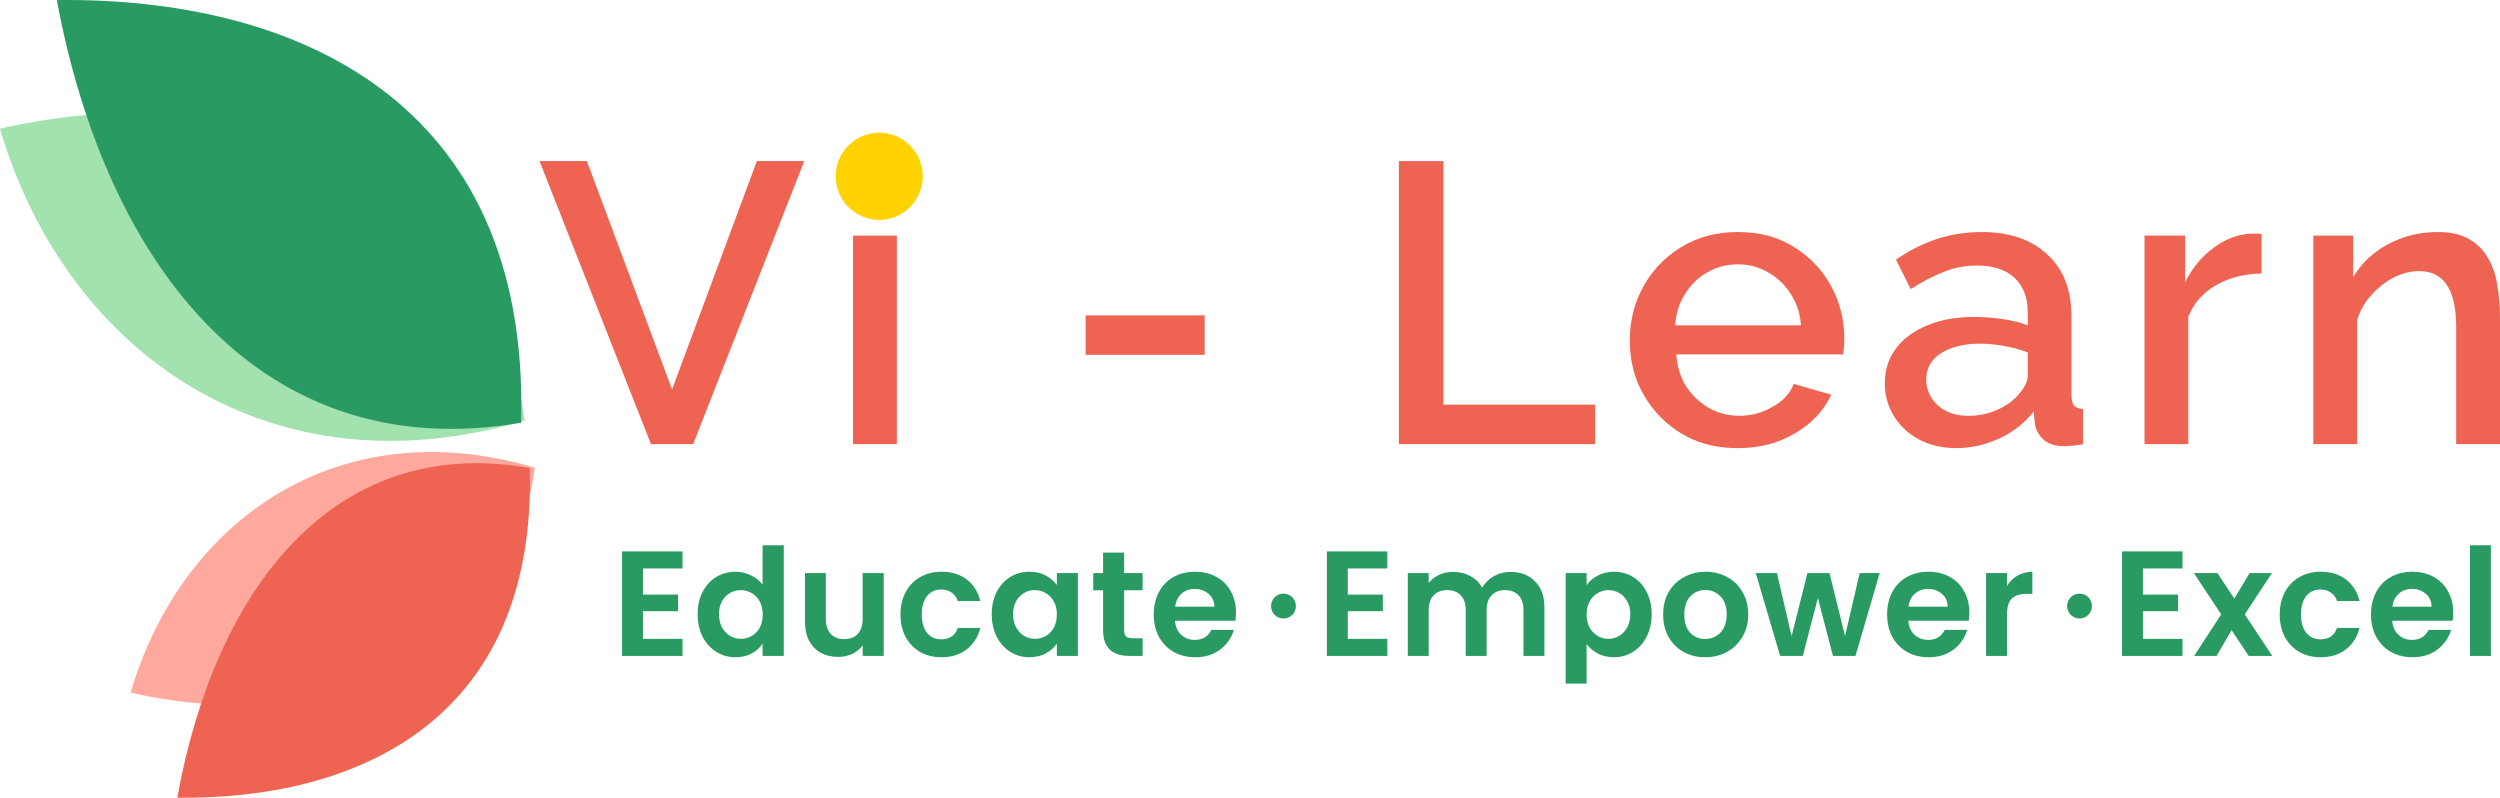
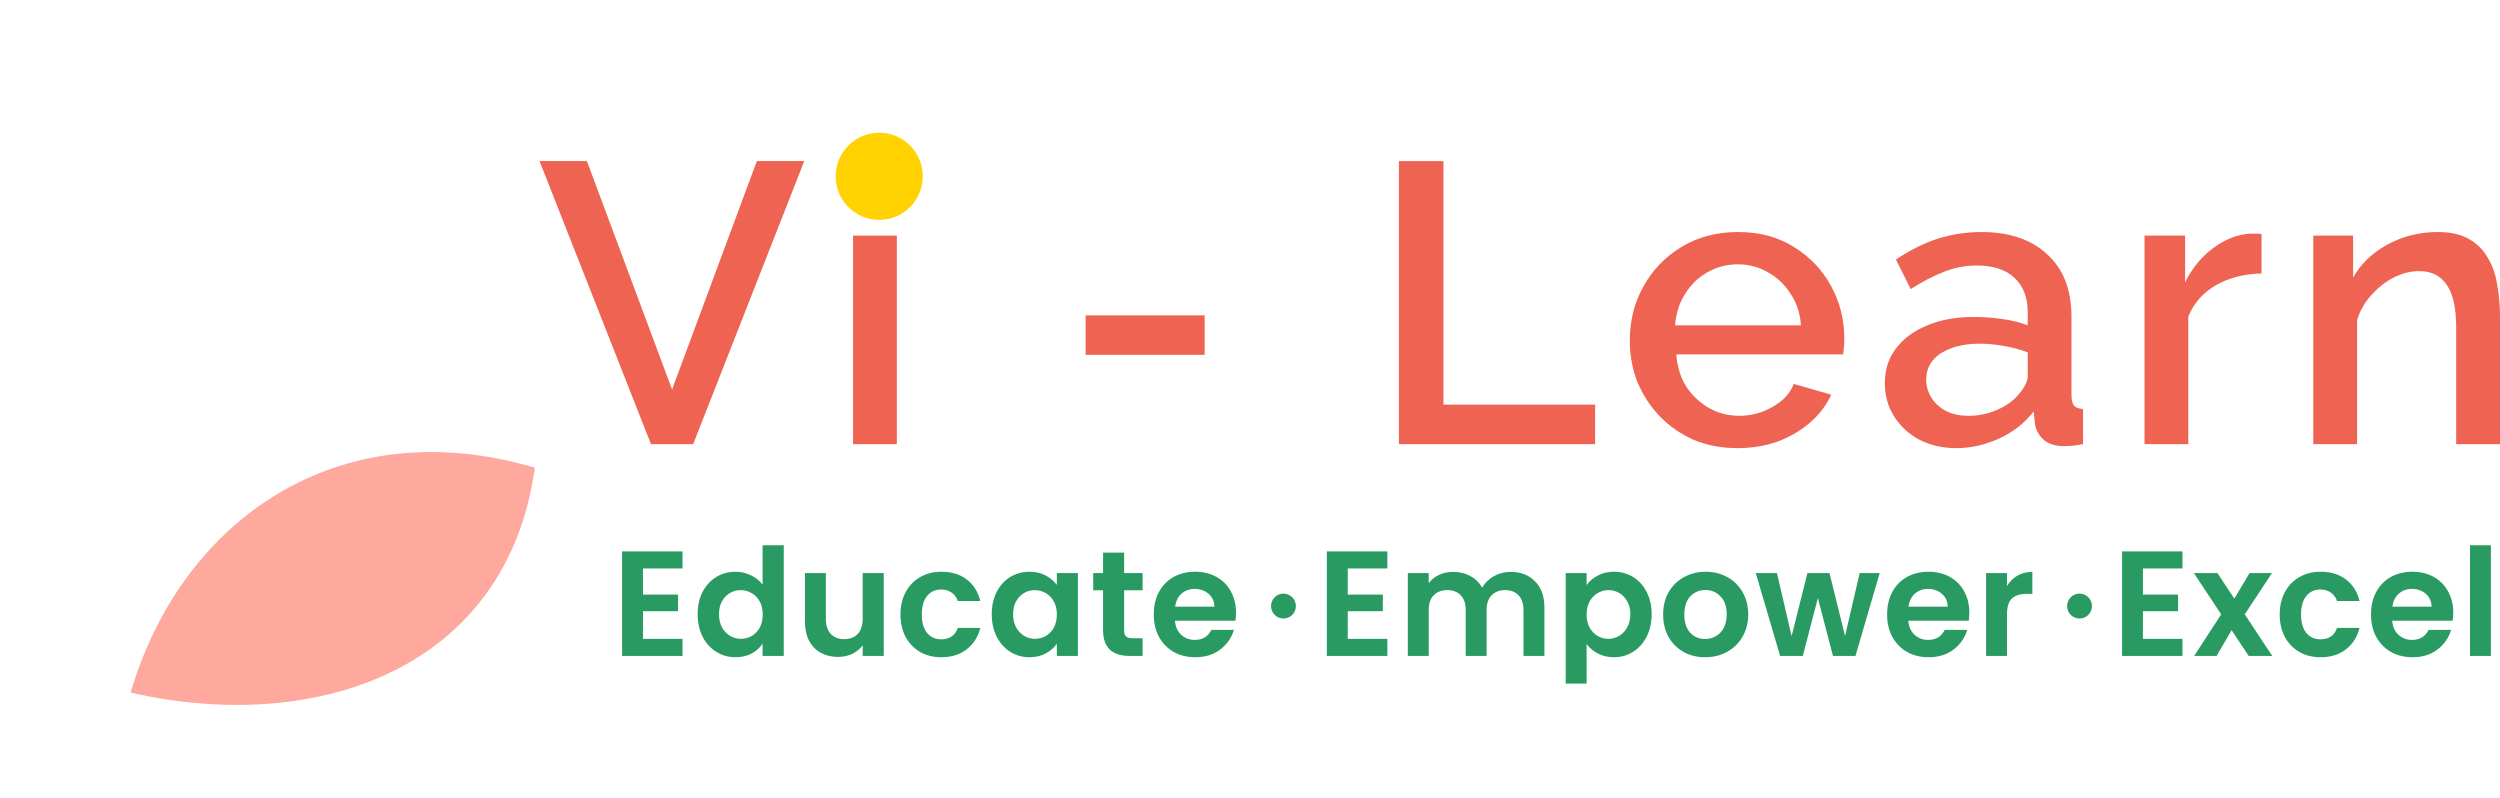
<svg xmlns="http://www.w3.org/2000/svg" zoomAndPan="magnify" preserveAspectRatio="xMidYMid meet" version="1.0" viewBox="0.27 47.33 269.54 86.01">
  <defs>
    <clipPath id="6d0990dea3">
-       <path d="M 0.246 59 L 57 59 L 57 95 L 0.246 95 Z M 0.246 59 " clip-rule="nonzero" />
-     </clipPath>
+       </clipPath>
    <clipPath id="3304fdff0b">
-       <path d="M 6 47.328 L 57 47.328 L 57 94 L 6 94 Z M 6 47.328 " clip-rule="nonzero" />
-     </clipPath>
+       </clipPath>
    <clipPath id="9de87b1b8f">
-       <path d="M 19 97 L 58 97 L 58 133.34 L 19 133.34 Z M 19 97 " clip-rule="nonzero" />
-     </clipPath>
+       </clipPath>
    <clipPath id="8f0bf0fc90">
      <path d="M 249 72 L 269.832 72 L 269.832 96 L 249 96 Z M 249 72 " clip-rule="nonzero" />
    </clipPath>
    <clipPath id="37f3a9a058">
      <path d="M 67 106 L 269 106 L 269 121.035 L 67 121.035 Z M 67 106 " clip-rule="nonzero" />
    </clipPath>
  </defs>
  <g clip-path="url(#6d0990dea3)">
    <path fill="#a1e2af" d="M 56.836 92.668 C 52.965 64.52 26.348 55.227 0.266 61.207 C 7.387 85.41 29.406 100.812 56.836 92.668 Z M 56.836 92.668 " fill-opacity="1" fill-rule="evenodd" />
  </g>
  <path fill="#ffa89d" d="M 57.934 97.758 C 54.953 119.445 34.445 126.605 14.352 122 C 19.836 103.352 36.801 91.484 57.934 97.758 Z M 57.934 97.758 " fill-opacity="1" fill-rule="evenodd" />
  <g clip-path="url(#3304fdff0b)">
-     <path fill="#299b62" d="M 56.453 92.91 C 57.426 57.883 31.758 47.035 6.398 47.336 C 11.797 76.352 28.715 97.645 56.453 92.91 Z M 56.453 92.91 " fill-opacity="1" fill-rule="evenodd" />
-   </g>
+     </g>
  <g clip-path="url(#9de87b1b8f)">
    <path fill="#ee6352" d="M 57.387 97.785 C 58.125 125.109 38.637 133.57 19.383 133.336 C 23.48 110.703 36.328 94.094 57.387 97.785 Z M 57.387 97.785 " fill-opacity="1" fill-rule="evenodd" />
  </g>
  <path fill="#ee6352" d="M 63.547 64.699 L 72.73 89.324 L 81.871 64.699 L 86.98 64.699 L 75.004 95.215 L 70.457 95.215 L 58.441 64.699 Z M 63.547 64.699 " fill-opacity="1" fill-rule="nonzero" />
  <path fill="#ee6352" d="M 92.246 72.734 L 96.965 72.734 L 96.965 95.215 L 92.246 95.215 Z M 92.246 72.734 " fill-opacity="1" fill-rule="nonzero" />
  <path fill="#ee6352" d="M 117.32 81.332 L 130.152 81.332 L 130.152 85.586 L 117.32 85.586 Z M 117.32 81.332 " fill-opacity="1" fill-rule="nonzero" />
  <path fill="#ee6352" d="M 151.094 95.215 L 151.094 64.699 L 155.898 64.699 L 155.898 90.957 L 172.25 90.957 L 172.25 95.215 Z M 151.094 95.215 " fill-opacity="1" fill-rule="nonzero" />
  <path fill="#ee6352" d="M 187.617 95.645 C 185.871 95.645 184.285 95.344 182.855 94.742 C 181.453 94.109 180.234 93.266 179.207 92.203 C 178.176 91.117 177.375 89.883 176.805 88.508 C 176.258 87.105 175.988 85.613 175.988 84.039 C 175.988 81.918 176.473 79.984 177.445 78.238 C 178.418 76.461 179.777 75.043 181.523 73.98 C 183.27 72.895 185.312 72.348 187.66 72.348 C 190.008 72.348 192.023 72.895 193.711 73.98 C 195.43 75.043 196.758 76.445 197.703 78.195 C 198.648 79.941 199.117 81.816 199.117 83.824 C 199.117 84.168 199.105 84.496 199.074 84.812 C 199.047 85.098 199.02 85.344 198.988 85.543 L 181.008 85.543 C 181.094 86.859 181.453 88.02 182.082 89.023 C 182.738 90 183.57 90.773 184.57 91.344 C 185.57 91.891 186.645 92.16 187.789 92.16 C 189.047 92.16 190.234 91.848 191.352 91.215 C 192.496 90.586 193.266 89.754 193.668 88.723 L 197.703 89.883 C 197.215 90.973 196.473 91.961 195.473 92.848 C 194.496 93.707 193.34 94.395 191.996 94.914 C 190.648 95.398 189.191 95.645 187.617 95.645 Z M 180.879 82.406 L 194.441 82.406 C 194.355 81.117 193.98 79.984 193.324 79.012 C 192.695 78.008 191.879 77.234 190.879 76.688 C 189.906 76.117 188.82 75.828 187.617 75.828 C 186.445 75.828 185.355 76.117 184.355 76.688 C 183.383 77.234 182.582 78.008 181.953 79.012 C 181.324 79.984 180.965 81.117 180.879 82.406 Z M 180.879 82.406 " fill-opacity="1" fill-rule="nonzero" />
  <path fill="#ee6352" d="M 203.484 88.637 C 203.484 87.203 203.887 85.957 204.684 84.898 C 205.516 83.809 206.645 82.98 208.074 82.406 C 209.508 81.805 211.164 81.504 213.055 81.504 C 214.055 81.504 215.07 81.574 216.102 81.719 C 217.16 81.859 218.09 82.09 218.891 82.406 L 218.891 80.988 C 218.891 79.41 218.418 78.18 217.473 77.293 C 216.531 76.402 215.172 75.957 213.398 75.957 C 212.137 75.957 210.949 76.188 209.836 76.645 C 208.719 77.078 207.531 77.691 206.273 78.496 L 204.684 75.312 C 206.172 74.312 207.66 73.566 209.148 73.078 C 210.664 72.594 212.254 72.348 213.914 72.348 C 216.918 72.348 219.277 73.152 220.992 74.754 C 222.738 76.332 223.609 78.582 223.609 81.504 L 223.609 89.883 C 223.609 90.43 223.695 90.816 223.867 91.043 C 224.066 91.273 224.398 91.402 224.855 91.43 L 224.855 95.215 C 224.426 95.301 224.039 95.355 223.695 95.387 C 223.352 95.414 223.066 95.43 222.84 95.43 C 221.836 95.43 221.078 95.184 220.562 94.699 C 220.051 94.211 219.75 93.637 219.664 92.977 L 219.535 91.688 C 218.562 92.949 217.316 93.922 215.801 94.613 C 214.285 95.301 212.754 95.645 211.207 95.645 C 209.723 95.645 208.391 95.344 207.219 94.742 C 206.043 94.109 205.129 93.266 204.473 92.203 C 203.812 91.145 203.484 89.957 203.484 88.637 Z M 217.773 90.012 C 218.117 89.641 218.391 89.27 218.59 88.895 C 218.789 88.523 218.891 88.191 218.891 87.906 L 218.891 85.328 C 218.09 85.012 217.246 84.785 216.359 84.641 C 215.473 84.469 214.598 84.383 213.742 84.383 C 212.023 84.383 210.621 84.727 209.535 85.414 C 208.477 86.102 207.945 87.047 207.945 88.25 C 207.945 88.91 208.117 89.539 208.461 90.141 C 208.832 90.742 209.348 91.23 210.008 91.602 C 210.695 91.977 211.535 92.16 212.539 92.16 C 213.57 92.16 214.555 91.961 215.5 91.559 C 216.445 91.16 217.203 90.645 217.773 90.012 Z M 217.773 90.012 " fill-opacity="1" fill-rule="nonzero" />
  <path fill="#ee6352" d="M 244.102 76.816 C 242.27 76.848 240.637 77.262 239.207 78.066 C 237.805 78.867 236.805 80 236.203 81.461 L 236.203 95.215 L 231.484 95.215 L 231.484 72.734 L 235.859 72.734 L 235.859 77.766 C 236.633 76.215 237.648 74.984 238.906 74.066 C 240.168 73.121 241.496 72.605 242.898 72.52 C 243.184 72.52 243.414 72.52 243.586 72.52 C 243.785 72.52 243.957 72.535 244.102 72.562 Z M 244.102 76.816 " fill-opacity="1" fill-rule="nonzero" />
  <g clip-path="url(#8f0bf0fc90)">
    <path fill="#ee6352" d="M 269.809 95.215 L 265.086 95.215 L 265.086 82.621 C 265.086 80.527 264.742 78.996 264.055 78.023 C 263.398 77.047 262.41 76.559 261.094 76.559 C 260.18 76.559 259.266 76.789 258.348 77.25 C 257.461 77.707 256.66 78.336 255.945 79.141 C 255.23 79.914 254.715 80.816 254.402 81.848 L 254.402 95.215 L 249.68 95.215 L 249.68 72.734 L 253.973 72.734 L 253.973 77.25 C 254.543 76.246 255.289 75.387 256.203 74.668 C 257.148 73.926 258.207 73.352 259.379 72.949 C 260.551 72.551 261.797 72.348 263.113 72.348 C 264.457 72.348 265.559 72.594 266.418 73.078 C 267.305 73.566 267.988 74.238 268.477 75.098 C 268.992 75.93 269.336 76.902 269.508 78.023 C 269.707 79.109 269.809 80.27 269.809 81.504 Z M 269.809 95.215 " fill-opacity="1" fill-rule="nonzero" />
  </g>
  <path fill="#ffd200" d="M 99.758 66.336 C 99.758 66.645 99.727 66.953 99.668 67.254 C 99.605 67.559 99.516 67.852 99.398 68.137 C 99.281 68.422 99.137 68.691 98.965 68.949 C 98.793 69.207 98.602 69.441 98.383 69.66 C 98.164 69.879 97.926 70.074 97.672 70.246 C 97.414 70.418 97.145 70.562 96.859 70.68 C 96.574 70.797 96.281 70.887 95.977 70.949 C 95.676 71.008 95.371 71.039 95.062 71.039 C 94.754 71.039 94.449 71.008 94.148 70.949 C 93.844 70.887 93.551 70.797 93.266 70.68 C 92.98 70.562 92.711 70.418 92.453 70.246 C 92.199 70.074 91.961 69.879 91.742 69.66 C 91.527 69.441 91.332 69.207 91.16 68.949 C 90.988 68.691 90.844 68.422 90.727 68.137 C 90.609 67.852 90.52 67.559 90.461 67.254 C 90.398 66.953 90.367 66.645 90.367 66.336 C 90.367 66.027 90.398 65.723 90.461 65.418 C 90.52 65.117 90.609 64.824 90.727 64.539 C 90.844 64.254 90.988 63.98 91.16 63.727 C 91.332 63.469 91.527 63.23 91.742 63.012 C 91.961 62.793 92.199 62.602 92.453 62.43 C 92.711 62.258 92.98 62.113 93.266 61.992 C 93.551 61.875 93.844 61.785 94.148 61.727 C 94.449 61.668 94.754 61.637 95.062 61.637 C 95.371 61.637 95.676 61.668 95.977 61.727 C 96.281 61.785 96.574 61.875 96.859 61.992 C 97.145 62.113 97.414 62.258 97.672 62.43 C 97.926 62.602 98.164 62.793 98.383 63.012 C 98.602 63.23 98.793 63.469 98.965 63.727 C 99.137 63.98 99.281 64.254 99.398 64.539 C 99.516 64.824 99.605 65.117 99.668 65.418 C 99.727 65.723 99.758 66.027 99.758 66.336 Z M 99.758 66.336 " fill-opacity="1" fill-rule="nonzero" />
  <g clip-path="url(#37f3a9a058)">
    <path fill="#299b62" d="M 69.594 108.617 L 69.594 111.438 L 73.375 111.438 L 73.375 113.227 L 69.594 113.227 L 69.594 116.207 L 73.859 116.207 L 73.859 118.047 L 67.34 118.047 L 67.34 106.781 L 73.859 106.781 L 73.859 108.617 Z M 75.488 113.547 C 75.488 112.645 75.664 111.844 76.02 111.148 C 76.383 110.449 76.875 109.91 77.5 109.535 C 78.121 109.16 78.812 108.973 79.574 108.973 C 80.152 108.973 80.707 109.102 81.23 109.359 C 81.758 109.605 82.176 109.938 82.488 110.359 L 82.488 106.117 L 84.773 106.117 L 84.773 118.047 L 82.488 118.047 L 82.488 116.723 C 82.207 117.164 81.816 117.52 81.312 117.789 C 80.809 118.055 80.223 118.191 79.559 118.191 C 78.809 118.191 78.121 117.996 77.5 117.609 C 76.875 117.223 76.383 116.68 76.02 115.98 C 75.664 115.273 75.488 114.461 75.488 113.547 Z M 82.504 113.582 C 82.504 113.031 82.395 112.566 82.184 112.18 C 81.969 111.781 81.676 111.48 81.312 111.277 C 80.949 111.062 80.555 110.953 80.137 110.953 C 79.719 110.953 79.332 111.055 78.98 111.262 C 78.625 111.465 78.336 111.766 78.109 112.164 C 77.895 112.551 77.789 113.012 77.789 113.547 C 77.789 114.086 77.895 114.559 78.109 114.969 C 78.336 115.363 78.625 115.672 78.98 115.887 C 79.344 116.102 79.73 116.207 80.137 116.207 C 80.555 116.207 80.949 116.105 81.312 115.902 C 81.676 115.688 81.969 115.387 82.184 115 C 82.395 114.602 82.504 114.129 82.504 113.582 Z M 95.551 109.117 L 95.551 118.047 L 93.281 118.047 L 93.281 116.918 C 92.992 117.305 92.609 117.609 92.141 117.836 C 91.68 118.051 91.172 118.156 90.625 118.156 C 89.93 118.156 89.312 118.012 88.777 117.723 C 88.238 117.422 87.816 116.988 87.504 116.418 C 87.203 115.836 87.055 115.148 87.055 114.355 L 87.055 109.117 L 89.309 109.117 L 89.309 114.031 C 89.309 114.742 89.484 115.289 89.836 115.676 C 90.191 116.051 90.676 116.238 91.285 116.238 C 91.91 116.238 92.398 116.051 92.75 115.676 C 93.105 115.289 93.281 114.742 93.281 114.031 L 93.281 109.117 Z M 97.355 113.582 C 97.355 112.656 97.543 111.852 97.918 111.164 C 98.293 110.465 98.812 109.93 99.48 109.551 C 100.145 109.164 100.906 108.973 101.766 108.973 C 102.871 108.973 103.781 109.25 104.5 109.809 C 105.23 110.359 105.719 111.133 105.965 112.129 L 103.535 112.129 C 103.406 111.742 103.188 111.441 102.875 111.227 C 102.574 111.004 102.199 110.891 101.746 110.891 C 101.105 110.891 100.594 111.125 100.219 111.598 C 99.844 112.062 99.656 112.723 99.656 113.582 C 99.656 114.43 99.844 115.09 100.219 115.562 C 100.594 116.023 101.105 116.258 101.746 116.258 C 102.66 116.258 103.254 115.848 103.535 115.031 L 105.965 115.031 C 105.719 116 105.23 116.766 104.5 117.336 C 103.77 117.906 102.859 118.191 101.766 118.191 C 100.906 118.191 100.145 118.004 99.48 117.625 C 98.812 117.238 98.293 116.703 97.918 116.016 C 97.543 115.316 97.355 114.504 97.355 113.582 Z M 107.195 113.547 C 107.195 112.645 107.375 111.844 107.727 111.148 C 108.094 110.449 108.582 109.91 109.191 109.535 C 109.816 109.16 110.508 108.973 111.27 108.973 C 111.934 108.973 112.512 109.105 113.008 109.375 C 113.512 109.645 113.914 109.98 114.215 110.391 L 114.215 109.117 L 116.484 109.117 L 116.484 118.047 L 114.215 118.047 L 114.215 116.738 C 113.922 117.16 113.52 117.508 113.008 117.789 C 112.504 118.055 111.918 118.191 111.254 118.191 C 110.5 118.191 109.816 117.996 109.191 117.609 C 108.582 117.223 108.094 116.68 107.727 115.98 C 107.375 115.273 107.195 114.461 107.195 113.547 Z M 114.215 113.582 C 114.215 113.031 114.105 112.566 113.891 112.18 C 113.676 111.781 113.387 111.48 113.023 111.277 C 112.656 111.062 112.266 110.953 111.848 110.953 C 111.43 110.953 111.043 111.055 110.688 111.262 C 110.336 111.465 110.047 111.766 109.82 112.164 C 109.605 112.551 109.5 113.012 109.5 113.547 C 109.5 114.086 109.605 114.559 109.82 114.969 C 110.047 115.363 110.336 115.672 110.688 115.887 C 111.055 116.102 111.441 116.207 111.848 116.207 C 112.266 116.207 112.656 116.105 113.023 115.902 C 113.387 115.688 113.676 115.387 113.891 115 C 114.105 114.602 114.215 114.129 114.215 113.582 Z M 121.469 110.969 L 121.469 115.289 C 121.469 115.59 121.535 115.809 121.676 115.949 C 121.828 116.078 122.074 116.145 122.418 116.145 L 123.461 116.145 L 123.461 118.047 L 122.047 118.047 C 120.148 118.047 119.199 117.121 119.199 115.273 L 119.199 110.969 L 118.137 110.969 L 118.137 109.117 L 119.199 109.117 L 119.199 106.91 L 121.469 106.91 L 121.469 109.117 L 123.461 109.117 L 123.461 110.969 Z M 133.531 113.387 C 133.531 113.711 133.512 114 133.469 114.258 L 126.949 114.258 C 127.004 114.902 127.23 115.406 127.625 115.773 C 128.023 116.137 128.512 116.32 129.09 116.32 C 129.926 116.32 130.523 115.961 130.875 115.242 L 133.305 115.242 C 133.051 116.102 132.555 116.809 131.824 117.367 C 131.098 117.918 130.199 118.191 129.137 118.191 C 128.281 118.191 127.508 118.004 126.82 117.625 C 126.145 117.238 125.613 116.695 125.227 116 C 124.852 115.301 124.664 114.496 124.664 113.582 C 124.664 112.656 124.852 111.844 125.227 111.148 C 125.602 110.449 126.129 109.91 126.805 109.535 C 127.48 109.16 128.258 108.973 129.137 108.973 C 129.984 108.973 130.742 109.152 131.406 109.52 C 132.082 109.887 132.605 110.406 132.969 111.082 C 133.344 111.75 133.531 112.516 133.531 113.387 Z M 131.199 112.742 C 131.188 112.164 130.977 111.699 130.57 111.355 C 130.164 111.004 129.664 110.824 129.074 110.824 C 128.516 110.824 128.043 110.996 127.656 111.34 C 127.281 111.672 127.051 112.141 126.965 112.742 Z M 145.582 108.617 L 145.582 111.438 L 149.363 111.438 L 149.363 113.227 L 145.582 113.227 L 145.582 116.207 L 149.848 116.207 L 149.848 118.047 L 143.328 118.047 L 143.328 106.781 L 149.848 106.781 L 149.848 108.617 Z M 163.125 108.988 C 164.223 108.988 165.102 109.324 165.766 110.004 C 166.441 110.668 166.781 111.605 166.781 112.809 L 166.781 118.047 L 164.527 118.047 L 164.527 113.113 C 164.527 112.414 164.352 111.883 163.996 111.52 C 163.641 111.141 163.16 110.953 162.547 110.953 C 161.938 110.953 161.449 111.141 161.082 111.52 C 160.73 111.883 160.551 112.414 160.551 113.113 L 160.551 118.047 L 158.297 118.047 L 158.297 113.113 C 158.297 112.414 158.121 111.883 157.77 111.52 C 157.414 111.141 156.93 110.953 156.32 110.953 C 155.695 110.953 155.203 111.141 154.84 111.52 C 154.484 111.883 154.309 112.414 154.309 113.113 L 154.309 118.047 L 152.055 118.047 L 152.055 109.117 L 154.309 109.117 L 154.309 110.195 C 154.598 109.82 154.969 109.523 155.418 109.309 C 155.879 109.094 156.383 108.988 156.93 108.988 C 157.629 108.988 158.25 109.137 158.797 109.438 C 159.344 109.73 159.77 110.148 160.07 110.695 C 160.359 110.18 160.777 109.766 161.324 109.453 C 161.883 109.145 162.484 108.988 163.125 108.988 Z M 171.332 110.406 C 171.621 109.996 172.02 109.66 172.523 109.391 C 173.039 109.109 173.621 108.973 174.277 108.973 C 175.039 108.973 175.727 109.16 176.336 109.535 C 176.957 109.91 177.445 110.449 177.801 111.148 C 178.164 111.836 178.348 112.637 178.348 113.547 C 178.348 114.461 178.164 115.273 177.801 115.98 C 177.445 116.68 176.957 117.223 176.336 117.609 C 175.727 117.996 175.039 118.191 174.277 118.191 C 173.621 118.191 173.043 118.055 172.539 117.789 C 172.043 117.52 171.641 117.18 171.332 116.773 L 171.332 122.301 L 169.078 122.301 L 169.078 109.117 L 171.332 109.117 Z M 176.047 113.547 C 176.047 113.012 175.934 112.551 175.707 112.164 C 175.496 111.766 175.203 111.465 174.84 111.262 C 174.484 111.055 174.098 110.953 173.68 110.953 C 173.273 110.953 172.887 111.062 172.523 111.277 C 172.168 111.48 171.879 111.781 171.652 112.18 C 171.438 112.578 171.332 113.043 171.332 113.582 C 171.332 114.117 171.438 114.586 171.652 114.984 C 171.879 115.379 172.168 115.688 172.523 115.902 C 172.887 116.105 173.273 116.207 173.68 116.207 C 174.098 116.207 174.484 116.102 174.84 115.887 C 175.203 115.672 175.496 115.363 175.707 114.969 C 175.934 114.57 176.047 114.098 176.047 113.547 Z M 184.105 118.191 C 183.246 118.191 182.473 118.004 181.789 117.625 C 181.102 117.238 180.559 116.695 180.164 116 C 179.777 115.301 179.582 114.496 179.582 113.582 C 179.582 112.668 179.781 111.863 180.18 111.164 C 180.586 110.465 181.141 109.93 181.836 109.551 C 182.535 109.164 183.312 108.973 184.168 108.973 C 185.027 108.973 185.805 109.164 186.504 109.551 C 187.199 109.93 187.746 110.465 188.145 111.164 C 188.551 111.863 188.758 112.668 188.758 113.582 C 188.758 114.496 188.547 115.301 188.129 116 C 187.723 116.695 187.164 117.238 186.453 117.625 C 185.758 118.004 184.973 118.191 184.105 118.191 Z M 184.105 116.223 C 184.512 116.223 184.895 116.129 185.246 115.934 C 185.613 115.73 185.902 115.43 186.117 115.031 C 186.332 114.633 186.438 114.152 186.438 113.582 C 186.438 112.73 186.215 112.082 185.762 111.629 C 185.324 111.168 184.781 110.938 184.137 110.938 C 183.492 110.938 182.953 111.168 182.512 111.629 C 182.082 112.082 181.867 112.73 181.867 113.582 C 181.867 114.43 182.078 115.086 182.496 115.547 C 182.926 116 183.461 116.223 184.105 116.223 Z M 202.93 109.117 L 200.32 118.047 L 197.891 118.047 L 196.266 111.809 L 194.641 118.047 L 192.195 118.047 L 189.57 109.117 L 191.855 109.117 L 193.434 115.918 L 195.141 109.117 L 197.52 109.117 L 199.195 115.902 L 200.773 109.117 Z M 212.598 113.387 C 212.598 113.711 212.574 114 212.531 114.258 L 206.016 114.258 C 206.066 114.902 206.293 115.406 206.691 115.773 C 207.086 116.137 207.574 116.32 208.156 116.32 C 208.992 116.32 209.586 115.961 209.941 115.242 L 212.371 115.242 C 212.113 116.102 211.621 116.809 210.891 117.367 C 210.16 117.918 209.266 118.191 208.203 118.191 C 207.344 118.191 206.574 118.004 205.887 117.625 C 205.211 117.238 204.68 116.695 204.293 116 C 203.918 115.301 203.73 114.496 203.73 113.582 C 203.73 112.656 203.918 111.844 204.293 111.148 C 204.668 110.449 205.195 109.91 205.871 109.535 C 206.547 109.16 207.324 108.973 208.203 108.973 C 209.051 108.973 209.809 109.152 210.473 109.52 C 211.148 109.887 211.668 110.406 212.035 111.082 C 212.41 111.75 212.598 112.516 212.598 113.387 Z M 210.262 112.742 C 210.254 112.164 210.043 111.699 209.637 111.355 C 209.227 111.004 208.73 110.824 208.141 110.824 C 207.582 110.824 207.109 110.996 206.723 111.34 C 206.348 111.672 206.117 112.141 206.031 112.742 Z M 216.656 110.504 C 216.945 110.031 217.32 109.66 217.781 109.391 C 218.254 109.121 218.789 108.988 219.391 108.988 L 219.391 111.355 L 218.797 111.355 C 218.086 111.355 217.551 111.523 217.188 111.855 C 216.832 112.191 216.656 112.77 216.656 113.598 L 216.656 118.047 L 214.402 118.047 L 214.402 109.117 L 216.656 109.117 Z M 231.312 108.617 L 231.312 111.438 L 235.098 111.438 L 235.098 113.227 L 231.312 113.227 L 231.312 116.207 L 235.578 116.207 L 235.578 118.047 L 229.062 118.047 L 229.062 106.781 L 235.578 106.781 L 235.578 108.617 Z M 242.711 118.047 L 240.875 115.273 L 239.25 118.047 L 236.836 118.047 L 239.75 113.566 L 236.805 109.117 L 239.348 109.117 L 241.164 111.871 L 242.809 109.117 L 245.223 109.117 L 242.293 113.566 L 245.254 118.047 Z M 246.059 113.582 C 246.059 112.656 246.246 111.852 246.621 111.164 C 246.996 110.465 247.52 109.93 248.184 109.551 C 248.848 109.164 249.609 108.973 250.469 108.973 C 251.574 108.973 252.484 109.25 253.203 109.809 C 253.934 110.359 254.422 111.133 254.668 112.129 L 252.238 112.129 C 252.109 111.742 251.891 111.441 251.578 111.227 C 251.277 111.004 250.902 110.891 250.453 110.891 C 249.809 110.891 249.301 111.125 248.922 111.598 C 248.547 112.062 248.359 112.723 248.359 113.582 C 248.359 114.43 248.547 115.09 248.922 115.562 C 249.301 116.023 249.809 116.258 250.453 116.258 C 251.363 116.258 251.961 115.848 252.238 115.031 L 254.668 115.031 C 254.422 116 253.934 116.766 253.203 117.336 C 252.477 117.906 251.562 118.191 250.469 118.191 C 249.609 118.191 248.848 118.004 248.184 117.625 C 247.52 117.238 246.996 116.703 246.621 116.016 C 246.246 115.316 246.059 114.504 246.059 113.582 Z M 264.77 113.387 C 264.77 113.711 264.746 114 264.703 114.258 L 258.188 114.258 C 258.242 114.902 258.465 115.406 258.863 115.773 C 259.258 116.137 259.746 116.32 260.328 116.32 C 261.164 116.32 261.758 115.961 262.113 115.242 L 264.543 115.242 C 264.285 116.102 263.793 116.809 263.062 117.367 C 262.332 117.918 261.438 118.191 260.375 118.191 C 259.516 118.191 258.746 118.004 258.059 117.625 C 257.383 117.238 256.852 116.695 256.465 116 C 256.09 115.301 255.902 114.496 255.902 113.582 C 255.902 112.656 256.09 111.844 256.465 111.148 C 256.84 110.449 257.367 109.91 258.043 109.535 C 258.719 109.16 259.496 108.973 260.375 108.973 C 261.223 108.973 261.98 109.152 262.645 109.52 C 263.32 109.887 263.84 110.406 264.207 111.082 C 264.582 111.75 264.77 112.516 264.77 113.387 Z M 262.434 112.742 C 262.426 112.164 262.215 111.699 261.809 111.355 C 261.398 111.004 260.902 110.824 260.312 110.824 C 259.754 110.824 259.281 110.996 258.895 111.34 C 258.52 111.672 258.289 112.141 258.203 112.742 Z M 268.828 106.117 L 268.828 118.047 L 266.574 118.047 L 266.574 106.117 Z M 268.828 106.117 " fill-opacity="1" fill-rule="nonzero" />
  </g>
  <path fill="#299b62" d="M 139.988 112.672 C 139.988 112.852 139.953 113.023 139.887 113.188 C 139.82 113.352 139.723 113.496 139.598 113.621 C 139.469 113.75 139.324 113.844 139.16 113.914 C 138.996 113.98 138.824 114.016 138.648 114.016 C 138.469 114.016 138.301 113.98 138.133 113.914 C 137.969 113.844 137.824 113.75 137.699 113.621 C 137.574 113.496 137.477 113.352 137.41 113.188 C 137.34 113.023 137.309 112.852 137.309 112.672 C 137.309 112.496 137.34 112.324 137.41 112.16 C 137.477 111.996 137.574 111.848 137.699 111.723 C 137.824 111.598 137.969 111.5 138.133 111.434 C 138.301 111.363 138.469 111.328 138.648 111.328 C 138.824 111.328 138.996 111.363 139.16 111.434 C 139.324 111.5 139.469 111.598 139.598 111.723 C 139.723 111.848 139.82 111.996 139.887 112.16 C 139.953 112.324 139.988 112.496 139.988 112.672 Z M 139.988 112.672 " fill-opacity="1" fill-rule="nonzero" />
  <path fill="#299b62" d="M 225.816 112.672 C 225.816 112.852 225.785 113.023 225.715 113.188 C 225.648 113.352 225.551 113.496 225.426 113.621 C 225.301 113.75 225.156 113.844 224.992 113.914 C 224.824 113.98 224.656 114.016 224.477 114.016 C 224.301 114.016 224.129 113.98 223.965 113.914 C 223.801 113.844 223.656 113.75 223.527 113.621 C 223.402 113.496 223.305 113.352 223.238 113.188 C 223.172 113.023 223.137 112.852 223.137 112.672 C 223.137 112.496 223.172 112.324 223.238 112.16 C 223.305 111.996 223.402 111.848 223.527 111.723 C 223.656 111.598 223.801 111.5 223.965 111.434 C 224.129 111.363 224.301 111.328 224.477 111.328 C 224.656 111.328 224.824 111.363 224.992 111.434 C 225.156 111.5 225.301 111.598 225.426 111.723 C 225.551 111.848 225.648 111.996 225.715 112.16 C 225.785 112.324 225.816 112.496 225.816 112.672 Z M 225.816 112.672 " fill-opacity="1" fill-rule="nonzero" />
</svg>